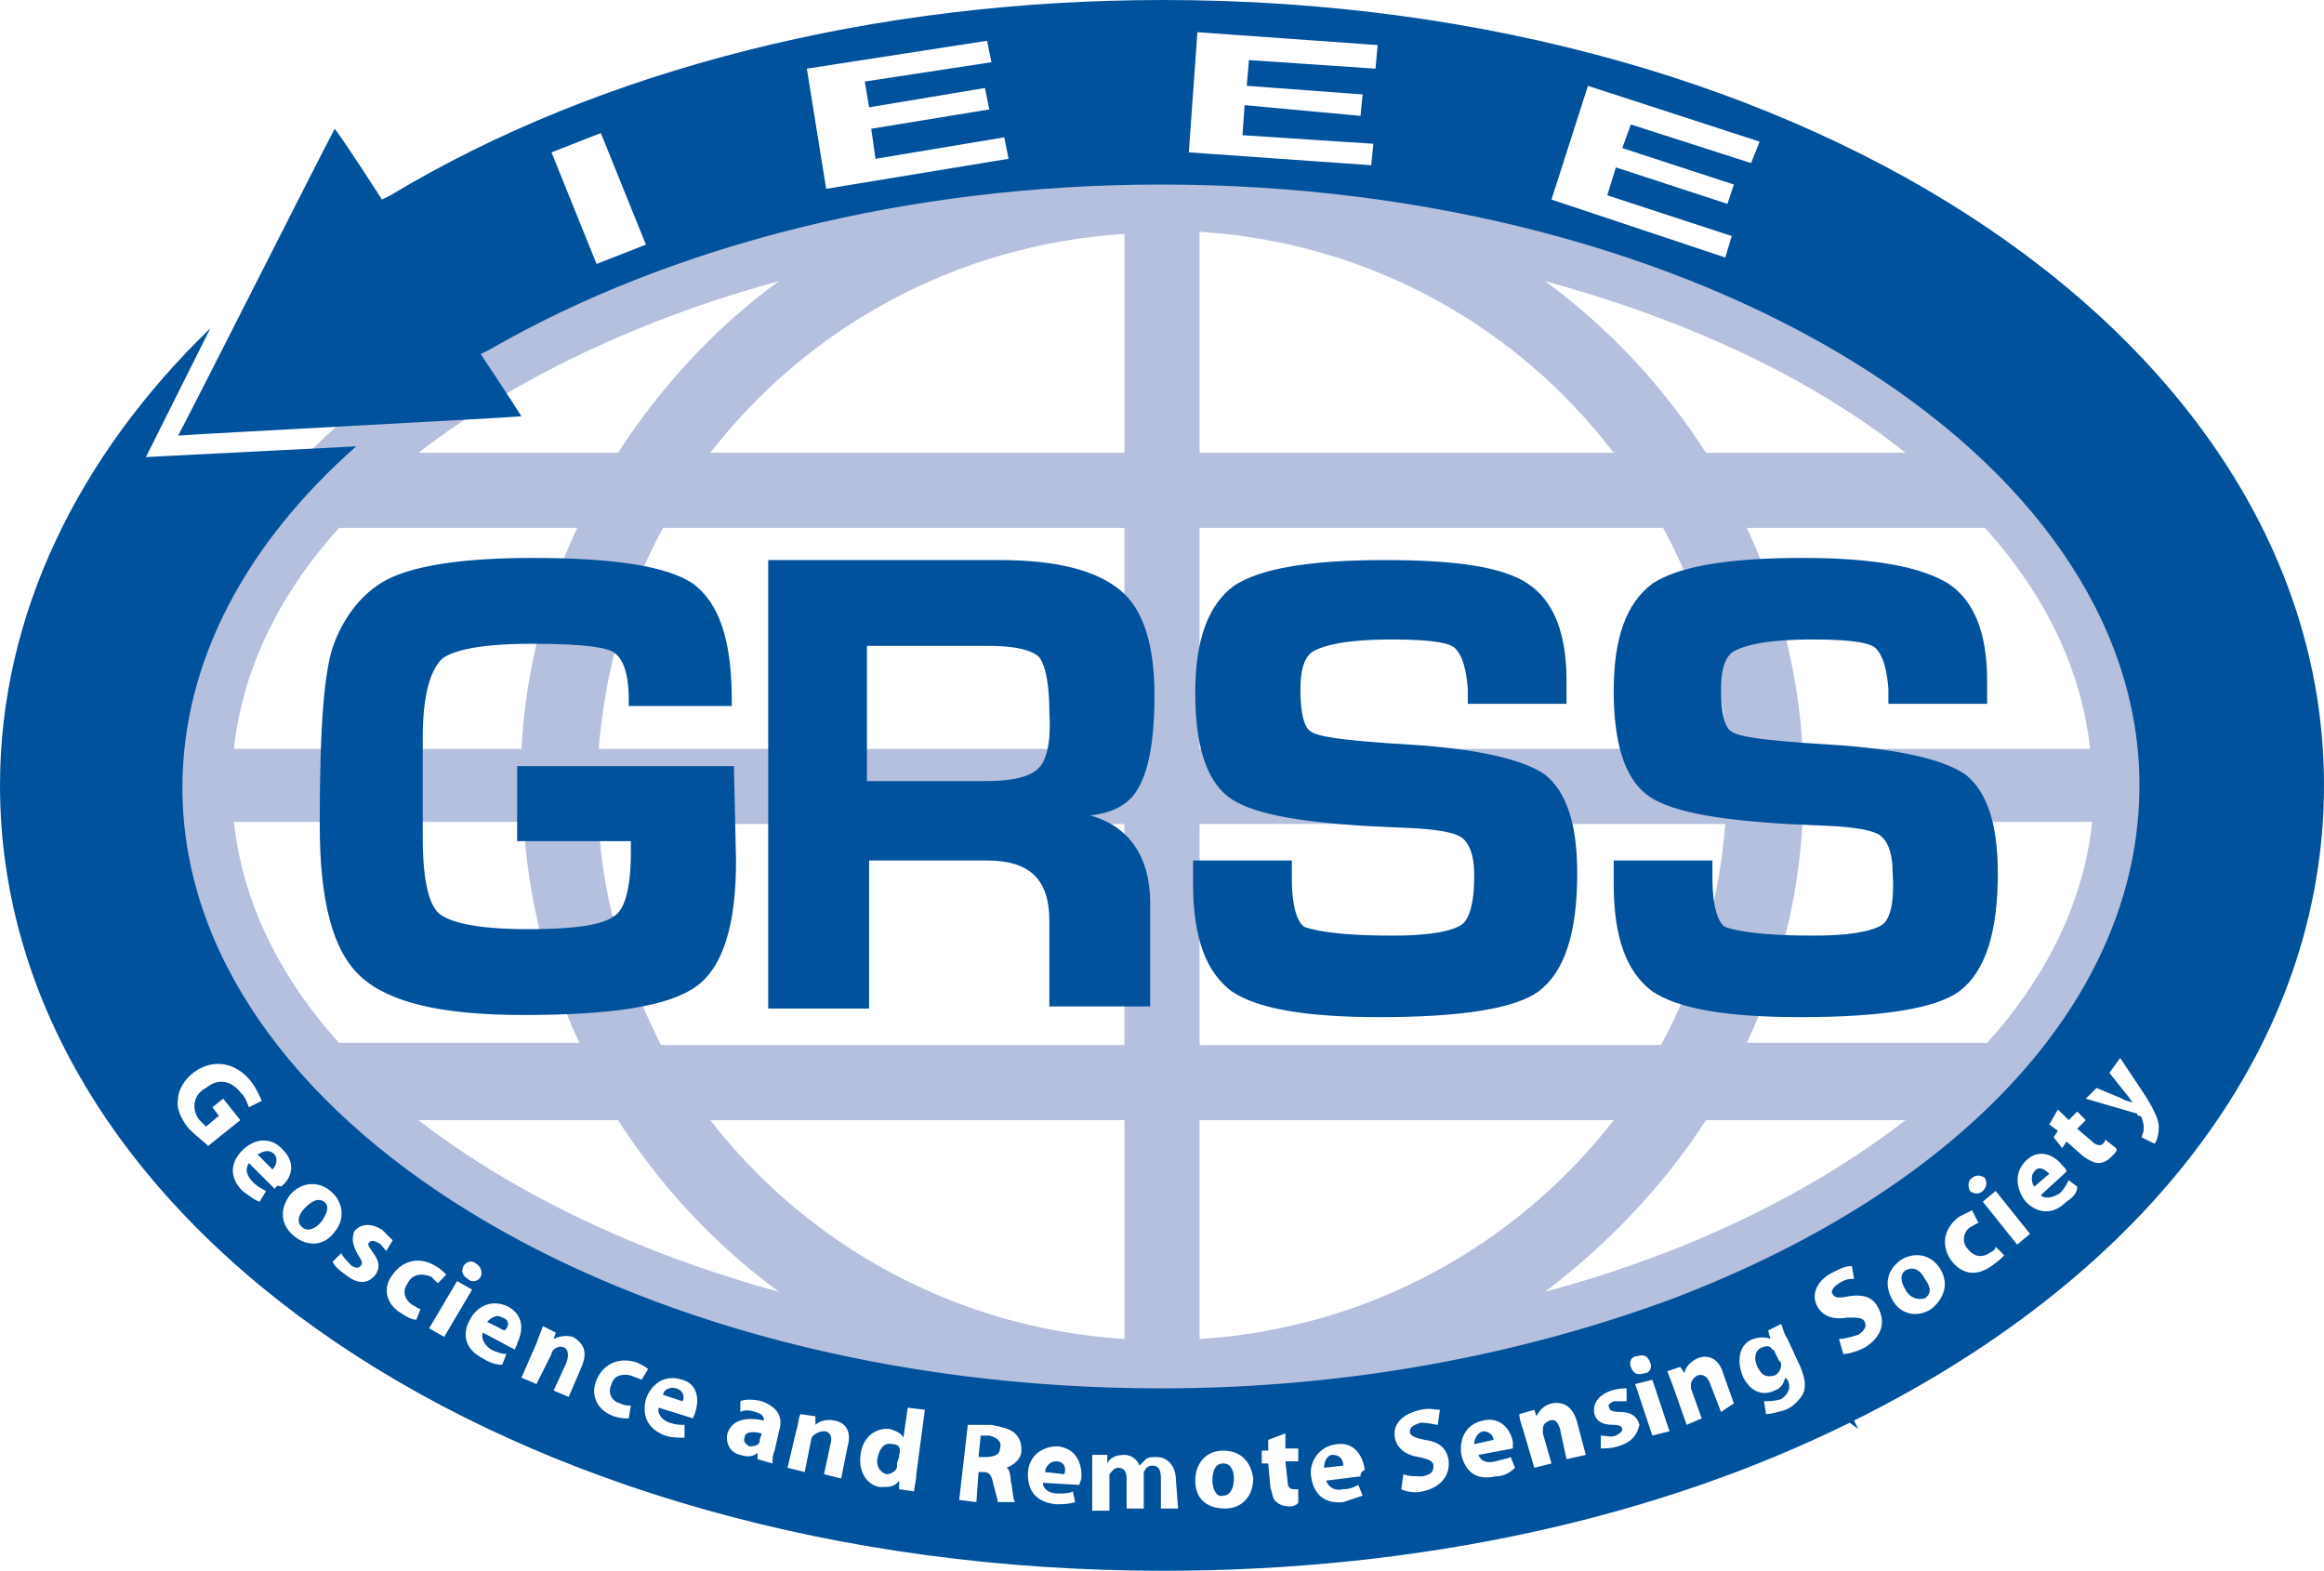
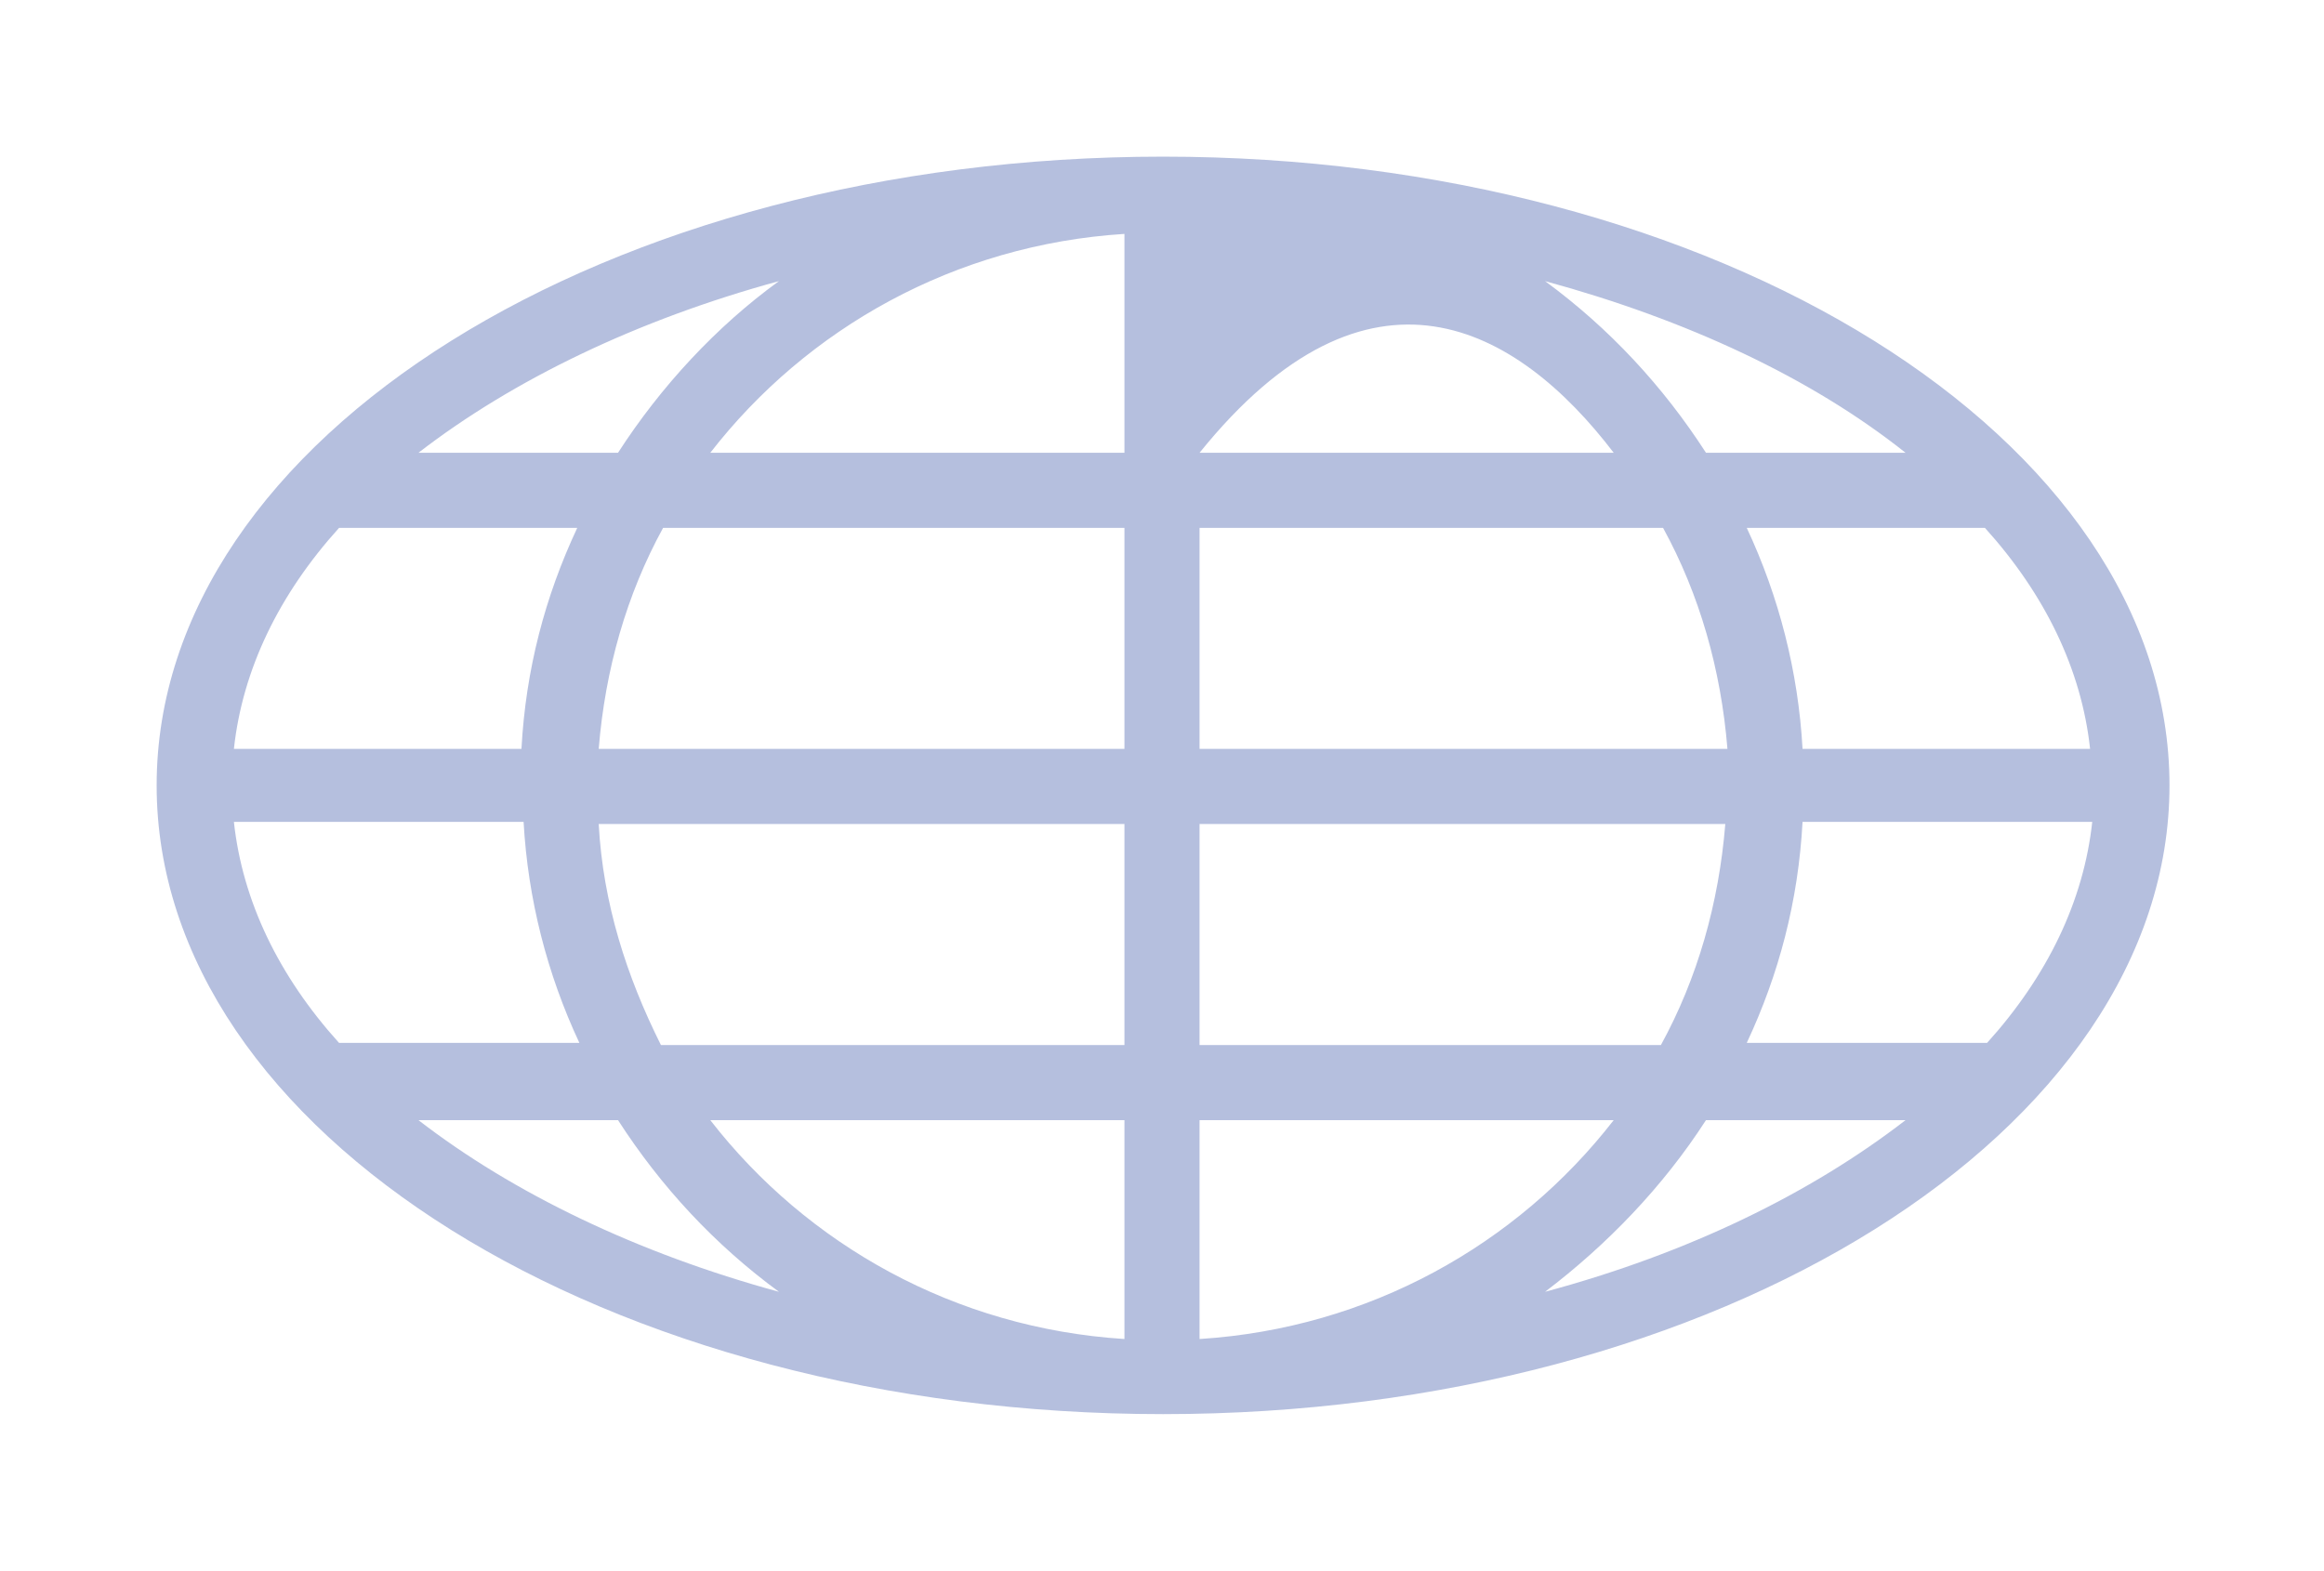
<svg xmlns="http://www.w3.org/2000/svg" version="1.1" id="Layer_1" x="0px" y="0px" viewBox="0 0 108.3 73.2" style="enable-background:new 0 0 108.3 73.2;" xml:space="preserve">
  <style type="text/css">
	.st0{fill:#B5BFDE;}
	.st1{fill:#00529C;enable-background:new    ;}
</style>
  <g id="XMLID_241_">
    <g id="XMLID_515_">
      <g id="XMLID_516_">
-         <path id="XMLID_580_" class="st0" d="M54.2,7.3C28.3,7.3,7.3,20.4,7.3,36.6c0,16.2,21,29.3,46.9,29.3c25.9,0,46.9-13.2,46.9-29.3     C101.1,20.4,80,7.3,54.2,7.3z M81.4,48.6c1.5-3.2,2.4-6.6,2.6-10.3h13.5c-0.4,3.7-2.1,7.2-4.9,10.3H81.4z M33.1,52.2h19.3v10.2     C44.5,61.9,37.6,58,33.1,52.2z M15.8,48.6c-2.8-3.1-4.5-6.6-4.9-10.3h13.5c0.2,3.6,1.1,7.1,2.6,10.3H15.8z M26.9,24.6     c-1.5,3.2-2.4,6.6-2.6,10.3H10.9c0.4-3.7,2.1-7.2,4.9-10.3H26.9z M75.2,21.1H55.9V10.8C63.8,11.3,70.7,15.2,75.2,21.1z      M77.5,24.6c1.7,3.1,2.7,6.6,3,10.3H55.9V24.6H77.5z M52.4,24.6v10.3H27.9c0.3-3.7,1.3-7.2,3-10.3H52.4z M33.1,21.1     c4.5-5.8,11.4-9.7,19.3-10.2v10.2H33.1z M27.9,38.4h24.5v10.3H30.8C29.2,45.5,28.1,42.1,27.9,38.4z M55.9,52.2h19.3     c-4.5,5.8-11.4,9.7-19.3,10.2V52.2z M55.9,48.6V38.4h24.5c-0.3,3.7-1.3,7.2-3,10.3H55.9z M84,34.9c-0.2-3.6-1.1-7.1-2.6-10.3     h11.1c2.8,3.1,4.5,6.6,4.9,10.3H84z M88.8,21.1h-9.3c-2-3.1-4.5-5.8-7.5-8C78.6,14.9,84.4,17.6,88.8,21.1z M28.8,21.1h-9.3     c4.4-3.4,10.2-6.2,16.8-8C33.4,15.2,30.8,18,28.8,21.1z M19.5,52.2h9.3c2,3.1,4.5,5.8,7.5,8C29.7,58.4,23.9,55.6,19.5,52.2z      M79.5,52.2h9.3c-4.4,3.4-10.1,6.2-16.8,8C74.9,58,77.5,55.3,79.5,52.2z" />
-         <path id="XMLID_517_" class="st1" d="M20.6,30.7C21,30.4,22,30,24.8,30c2.6,0,3.5,0.2,3.8,0.4c0.3,0.2,0.7,0.7,0.7,2.2l0,0.3h4.8     v-0.3c0-2.8-0.6-4.5-1.8-5.4c-1.2-0.8-3.6-1.2-7.5-1.2c-3,0-5,0.3-6.3,0.8c-1.3,0.5-2.3,1.6-2.9,3.1c-0.5,1.2-0.7,4-0.7,8.5     c0,3.6,0.6,5.9,1.9,7.1c1.3,1.2,3.7,1.8,7.6,1.8c4.1,0,6.7-0.4,8-1.3c1.3-0.9,1.9-2.9,1.9-5.9c0,0-0.1-4.4-0.1-4.4H24.1v3.5     c0,0,4.7,0,5.3,0c0,0.2,0,0.5,0,0.5c0,2-0.4,2.8-0.8,3c-0.4,0.3-1.3,0.6-4,0.6c-2.7,0-3.7-0.4-4.1-0.7c-0.4-0.3-0.8-1.2-0.8-3.6     c0,0,0-2.6,0-2.6l0-2C19.7,32,20.2,31.1,20.6,30.7z M53,36.8c0.5-0.8,0.8-2.2,0.8-4.4c0-2.3-0.5-4-1.6-4.9     c-1.1-0.9-2.9-1.4-5.6-1.4H35.8v20.9h4.7c0,0,0-6.2,0-6.9c0.6,0,5.5,0,5.5,0c2,0,2.9,0.9,2.9,2.8v4h4.7v-4.8c0-2.2-1-3.6-2.8-4.1     C51.8,37.9,52.6,37.5,53,36.8z M48.4,35.8c-0.4,0.4-1.2,0.6-2.5,0.6c0,0-4.8,0-5.5,0v-6.3c0.6,0,5.7,0,5.7,0     c1.5,0,2.1,0.3,2.3,0.5c0.2,0.2,0.5,0.9,0.5,2.6C49,34.8,48.7,35.5,48.4,35.8z M68.1,43.1c-0.3,0.2-1.1,0.5-3.2,0.5     c-2.9,0-3.8-0.3-4.1-0.4c-0.2-0.1-0.6-0.6-0.6-2.3c0,0,0-0.8,0-0.8h-4.6l0,1.1c0,2.5,0.6,4.1,1.8,5c1.2,0.8,3.4,1.2,6.9,1.2     c3.8,0,6.3-0.4,7.4-1.2c1.2-0.9,1.8-2.7,1.8-5.5c0-2.3-0.5-3.8-1.5-4.6c-1-0.7-3.1-1.2-6.3-1.4c-3.4-0.2-4.3-0.4-4.6-0.6     c-0.2-0.1-0.5-0.5-0.5-2c0-0.9,0.2-1.6,0.7-1.8c0.4-0.2,1.3-0.5,3.6-0.5c2,0,2.7,0.2,2.9,0.4c0.2,0.2,0.5,0.6,0.6,1.9     c0,0,0,0.4,0,0.4l0,0.3l0.3,0h4.3l0-1.1c0-2.2-0.6-3.7-1.8-4.5c-1.2-0.8-3.4-1.1-6.7-1.1c-3.5,0-5.8,0.4-7,1.2     c-1.2,0.9-1.8,2.5-1.8,5c0,2.4,0.5,4,1.5,4.8c1,0.8,3.2,1.2,6.6,1.4l2.2,0.1c1.5,0.1,2,0.3,2.2,0.5c0.2,0.2,0.5,0.6,0.5,1.7     C68.7,42.3,68.4,42.9,68.1,43.1z M87.7,43.1c-0.3,0.2-1.1,0.5-3.2,0.5c-2.9,0-3.8-0.3-4.1-0.4c-0.2-0.1-0.6-0.6-0.6-2.3     c0,0,0-0.8,0-0.8h-4.6l0,1.1c0,2.5,0.6,4.1,1.8,5c1.2,0.8,3.4,1.2,6.9,1.2c3.8,0,6.3-0.4,7.4-1.2c1.2-0.9,1.8-2.7,1.8-5.5     c0-2.3-0.5-3.8-1.5-4.6c-1-0.7-3.1-1.2-6.3-1.4c-3.4-0.2-4.3-0.4-4.6-0.6c-0.2-0.1-0.5-0.5-0.5-2c0-0.9,0.2-1.6,0.7-1.8     c0.4-0.2,1.3-0.5,3.6-0.5c2,0,2.7,0.2,2.9,0.4c0.2,0.2,0.5,0.6,0.6,1.9c0,0,0,0.4,0,0.4l0,0.3l0.3,0h4.3l0-1.1     c0-2.2-0.6-3.7-1.8-4.5C89.5,26.4,87.3,26,84,26c-3.5,0-5.8,0.4-7,1.2v0c-1.2,0.9-1.8,2.5-1.8,5c0,2.4,0.5,4,1.5,4.8     c1,0.8,3.2,1.2,6.6,1.4l2.2,0.1c1.5,0.1,2,0.3,2.2,0.5c0.2,0.2,0.5,0.6,0.5,1.7C88.3,42.3,88,42.9,87.7,43.1z M108.3,36.6     C108.3,16.1,84.5,0,54.2,0c-13.4,0-26.2,3.2-36,9.1l-0.4,0.2c0,0-1.6-2.5-2.2-3.3C15,7.1,8.9,19.2,8.3,20.3     c1.3-0.1,14.8-0.8,16-0.9c-0.5-0.8-1.9-2.9-1.9-2.9l0.4-0.2c8.5-4.9,19.6-7.7,31.3-7.7c25.1,0,45.6,12.6,45.6,28     c0,9.8-8.1,18.7-21.7,23.9l0,0c-7,2.6-15.1,4.2-23.9,4.2c-25.1,0-45.6-12.6-45.6-28c0-5.9,3-11.4,8.1-15.9l-9.8,0.5l3-6     C3.7,21.2,0,28.6,0,36.6c0,20.5,23.8,36.6,54.2,36.6c12.1,0,23.1-2.5,32-6.9l0.4,0.3l-0.2-0.4C100.3,59.3,108.3,48.5,108.3,36.6z      M27.8,12.3l-2.1-5.2L28,6.2l2.1,5.2L27.8,12.3z M38.5,8.8l-0.9-5.6L46,1.9l0.2,1l-5.9,0.9l0.2,1.2l5.4-0.9l0.2,1L40.6,6l0.2,1.4     l6-1l0.2,1L38.5,8.8z M64.1,3.2l-5.9-0.4L58.1,4l5.4,0.4l-0.1,1L58,4.9l-0.1,1.4L64,6.7l-0.1,1l-8.5-0.6l0.4-5.6l8.4,0.6     L64.1,3.2z M81.6,7.6L76,5.8l-0.4,1.1l5.2,1.7l-0.3,0.9l-5.2-1.7l-0.4,1.3l5.8,1.9l-0.3,1l-8.1-2.7L74,4l8,2.6L81.6,7.6z      M97.7,50.7l1.2,0.5c0.1,0.1,0.3,0.1,0.5,0.2l0,0c-0.1-0.1-0.2-0.3-0.3-0.4l-0.8-1l0.5-0.7l1,1.5c0.6,0.9,0.8,1.4,0.8,1.7     c0,0.4-0.1,0.7-0.2,0.8L99.8,53c0-0.1,0.1-0.2,0.1-0.4c0-0.1,0-0.3-0.1-0.5c0,0,0-0.1-0.1-0.1c0,0-0.1,0-0.1-0.1l-2.4-0.7     L97.7,50.7z M91.9,54.9c0.2-0.2,0.5-0.1,0.6,0c0.1,0.2,0.1,0.4-0.1,0.6l0,0c-0.2,0.2-0.5,0.1-0.6,0C91.7,55.3,91.7,55,91.9,54.9z      M76.3,63.2c0.3-0.1,0.5,0,0.6,0.3c0.1,0.2,0,0.5-0.3,0.5l0,0c-0.3,0.1-0.5,0-0.6-0.3C75.9,63.5,76,63.2,76.3,63.2z M21.6,59     c0.1-0.2,0.4-0.3,0.6-0.1c0.2,0.1,0.3,0.4,0.2,0.6c-0.1,0.2-0.4,0.3-0.6,0.1l0,0C21.5,59.4,21.5,59.2,21.6,59z M8.8,52.6     c-0.4-0.5-0.6-1-0.5-1.4c0-0.4,0.3-0.9,0.7-1.2c0.9-0.7,2-0.5,2.7,0.4c0.3,0.4,0.4,0.7,0.5,0.9l-0.6,0.3     c-0.1-0.2-0.1-0.4-0.4-0.7c-0.4-0.5-1-0.7-1.6-0.2C9,51,8.9,51.7,9.3,52.2c0.1,0.1,0.2,0.2,0.3,0.3l0.6-0.5l-0.3-0.4l0.5-0.4     l0.8,1l-1.5,1.2C9.5,53.2,9.1,52.9,8.8,52.6z M12.8,55.4l-1.2-1.2c-0.2,0.3-0.1,0.6,0.2,0.9c0.2,0.2,0.4,0.3,0.6,0.4l-0.3,0.5     c-0.3-0.1-0.5-0.3-0.8-0.5c-0.6-0.6-0.6-1.3,0-1.9c0.5-0.5,1.3-0.7,1.9,0c0.6,0.6,0.4,1.3-0.1,1.7C12.9,55.2,12.9,55.3,12.8,55.4     z M13.7,57.6L13.7,57.6c-0.6-0.5-0.7-1.2-0.2-1.9c0.5-0.6,1.3-0.7,1.9-0.2c0.6,0.5,0.7,1.3,0.2,1.9     C15.1,58.1,14.3,58.1,13.7,57.6z M17.6,57.9c-0.2-0.1-0.3-0.1-0.4,0c-0.1,0.1,0,0.2,0.2,0.5c0.3,0.4,0.3,0.7,0.1,1     c-0.3,0.4-0.8,0.5-1.4,0c-0.3-0.2-0.5-0.4-0.6-0.6l0.4-0.4c0.1,0.2,0.3,0.4,0.5,0.6c0.2,0.1,0.3,0.1,0.4,0     c0.1-0.1,0.1-0.2-0.1-0.5c-0.3-0.5-0.3-0.8-0.2-1.1c0.3-0.4,0.8-0.4,1.3-0.1c0.2,0.2,0.4,0.4,0.5,0.5L18,58.3     C17.9,58.2,17.8,58,17.6,57.9z M19,59.8c-0.3,0.4-0.1,0.8,0.2,1c0.2,0.1,0.3,0.2,0.4,0.2l-0.2,0.5c-0.2,0-0.4-0.1-0.7-0.3     c-0.7-0.4-0.9-1.2-0.4-1.8c0.4-0.6,1.2-0.9,2-0.4c0.2,0.1,0.4,0.3,0.5,0.4l-0.4,0.4c-0.1-0.1-0.2-0.2-0.3-0.3     C19.6,59.3,19.2,59.4,19,59.8z M20,61.9l1.3-2.2l0.7,0.4l-1.3,2.2L20,61.9z M24,62.9l-1.5-0.8c-0.1,0.3,0.1,0.6,0.4,0.8     c0.2,0.1,0.5,0.2,0.7,0.2l-0.2,0.5c-0.3,0-0.6-0.1-0.9-0.3c-0.8-0.4-1-1.1-0.6-1.8c0.3-0.6,1-1,1.8-0.6c0.7,0.4,0.7,1.1,0.4,1.7     C24.1,62.7,24,62.8,24,62.9z M27.1,63.7l-0.6,1.4l-0.7-0.3l0.6-1.3c0.1-0.3,0.1-0.6-0.1-0.7c-0.2-0.1-0.4,0-0.5,0.1     c0,0-0.1,0.1-0.1,0.2L25,64.5l-0.7-0.3l0.7-1.6c0.1-0.3,0.2-0.5,0.3-0.8l0.6,0.3l-0.1,0.3l0,0c0.2-0.1,0.5-0.2,0.9-0.1     C27.2,62.6,27.4,63,27.1,63.7z M29.4,64.1c-0.4-0.1-0.8,0-0.9,0.4c-0.2,0.4,0,0.8,0.4,0.9c0.2,0.1,0.3,0.1,0.5,0.1l-0.1,0.6     c-0.2,0-0.4,0-0.7-0.1c-0.8-0.3-1.1-1-0.8-1.7c0.3-0.7,1-1.1,1.9-0.8c0.2,0.1,0.4,0.2,0.5,0.3l-0.3,0.5     C29.7,64.2,29.6,64.2,29.4,64.1z M32.4,65.8c0,0.1-0.1,0.2-0.1,0.3l-1.6-0.5c-0.1,0.3,0.2,0.6,0.5,0.7c0.3,0.1,0.5,0.1,0.7,0.1     L31.9,67c-0.3,0-0.6,0-0.9-0.1c-0.8-0.3-1.1-0.9-0.9-1.7c0.2-0.6,0.8-1.2,1.7-0.9C32.5,64.5,32.6,65.2,32.4,65.8z M36.3,66.7     l-0.2,0.9C36,67.8,36,68,36,68.2L35.3,68l0-0.3l0,0c-0.2,0.2-0.5,0.2-0.8,0.1c-0.5-0.1-0.7-0.6-0.6-1c0.2-0.6,0.8-0.8,1.7-0.6     l0,0c0-0.1,0-0.3-0.4-0.4c-0.3-0.1-0.5-0.1-0.7,0l0-0.5c0.2-0.1,0.6-0.1,1,0C36.3,65.6,36.5,66.1,36.3,66.7z M39.5,67.4l-0.3,1.5     l-0.8-0.2l0.3-1.4c0.1-0.3,0-0.6-0.3-0.6c-0.2,0-0.4,0.1-0.5,0.2c0,0-0.1,0.1-0.1,0.2l-0.3,1.5l-0.8-0.2l0.4-1.7     c0.1-0.3,0.1-0.6,0.2-0.8L38,66l0,0.4l0,0c0.1-0.1,0.4-0.3,0.9-0.2C39.4,66.3,39.7,66.7,39.5,67.4z M42.7,68.7     c0,0.3-0.1,0.6-0.1,0.8l-0.7-0.1l0-0.4l0,0c-0.2,0.3-0.5,0.3-0.9,0.3c-0.6-0.1-1-0.7-0.9-1.5c0.1-0.9,0.8-1.3,1.4-1.2     c0.3,0.1,0.5,0.2,0.6,0.4l0,0l0.2-1.4l0.8,0.1L42.7,68.7z M47.1,69c0.1,0.4,0.1,0.9,0.2,1L46.5,70c0-0.1-0.1-0.4-0.2-0.8     c-0.1-0.5-0.2-0.6-0.5-0.6l-0.2,0l-0.1,1.4l-0.8-0.1l0.4-3.5c0.3,0,0.6,0,1.1,0c0.5,0.1,0.9,0.2,1.1,0.4c0.2,0.2,0.3,0.4,0.3,0.8     c0,0.4-0.4,0.7-0.7,0.8l0,0C47,68.4,47.1,68.7,47.1,69z M50.3,69.2l-1.7-0.1c0,0.3,0.3,0.5,0.7,0.5c0.3,0,0.5,0,0.7-0.1l0.1,0.5     c-0.3,0.1-0.6,0.1-0.9,0.1c-0.9-0.1-1.3-0.6-1.3-1.4c0-0.7,0.5-1.3,1.4-1.3c0.8,0.1,1.1,0.7,1.1,1.4C50.4,69,50.3,69.1,50.3,69.2     z M54.9,70.3l-0.8,0l0-1.4c0-0.4-0.1-0.6-0.4-0.6c-0.2,0-0.3,0.1-0.4,0.3c0,0.1,0,0.1,0,0.2l0,1.5l-0.8,0l0-1.4     c0-0.3-0.1-0.5-0.4-0.5c-0.2,0-0.3,0.2-0.4,0.3c0,0.1,0,0.1,0,0.2l0,1.5l-0.8,0l0-1.8c0-0.3,0-0.6,0-0.8l0.7,0l0,0.4h0     c0.1-0.2,0.3-0.4,0.8-0.4c0.3,0,0.6,0.2,0.7,0.5h0c0.1-0.1,0.2-0.2,0.3-0.3c0.1-0.1,0.3-0.1,0.5-0.1c0.5,0,0.9,0.4,0.9,1.1     L54.9,70.3z M57.1,70.3L57.1,70.3c-0.8,0-1.4-0.4-1.4-1.3c0-0.8,0.5-1.4,1.3-1.4c0.8,0,1.3,0.5,1.4,1.3     C58.4,69.8,57.8,70.3,57.1,70.3z M60.1,70.2c-0.3,0-0.5-0.1-0.6-0.2c-0.2-0.1-0.2-0.4-0.3-0.7l-0.1-1.1l-0.3,0l0-0.6l0.3,0l0-0.5     l0.8-0.3l0,0.7l0.6,0l0,0.6l-0.6,0l0.1,0.9c0,0.3,0.1,0.4,0.3,0.4c0.1,0,0.2,0,0.2,0l0,0.6C60.5,70.1,60.3,70.2,60.1,70.2z      M63.4,68.8l-1.6,0.2c0.1,0.3,0.4,0.5,0.8,0.4c0.3,0,0.5-0.1,0.7-0.2l0.2,0.5c-0.3,0.1-0.6,0.2-0.9,0.3c-0.9,0.1-1.4-0.4-1.5-1.2     c-0.1-0.6,0.3-1.4,1.2-1.5c0.8-0.1,1.2,0.5,1.3,1.2C63.4,68.6,63.4,68.7,63.4,68.8z M66.3,69.5c-0.4,0.1-0.8,0-1-0.1l0.1-0.7     c0.2,0.1,0.6,0.1,0.9,0.1c0.4-0.1,0.5-0.2,0.5-0.5c0-0.2-0.2-0.3-0.7-0.4c-0.6-0.1-1-0.4-1.1-0.9c-0.1-0.6,0.3-1.1,1.2-1.3     c0.4-0.1,0.7,0,0.9,0l-0.1,0.7c-0.1,0-0.4-0.1-0.8-0.1c-0.3,0.1-0.5,0.2-0.5,0.4c0,0.2,0.2,0.3,0.7,0.4c0.7,0.1,1,0.4,1.1,0.9     C67.6,68.7,67.2,69.3,66.3,69.5z M69.7,68.8c-0.9,0.2-1.4-0.2-1.6-1c-0.1-0.6,0.1-1.4,1-1.6c0.8-0.2,1.3,0.4,1.4,1     c0,0.1,0,0.3,0,0.3l-1.6,0.3c0.1,0.3,0.4,0.4,0.8,0.3c0.3-0.1,0.5-0.1,0.7-0.2l0.2,0.5C70.3,68.7,70,68.8,69.7,68.8z M73,68     l-0.3-1.4c-0.1-0.3-0.2-0.5-0.5-0.4c-0.2,0.1-0.3,0.2-0.3,0.4c0,0.1,0,0.1,0,0.2l0.4,1.4l-0.8,0.2L71,66.7     c-0.1-0.3-0.2-0.6-0.2-0.8l0.7-0.2l0.1,0.3l0,0c0.1-0.2,0.3-0.5,0.7-0.6c0.5-0.1,1,0.1,1.2,0.9l0.4,1.5L73,68z M75.4,67.4     c-0.3,0.1-0.6,0.1-0.8,0.1l0-0.6c0.2,0,0.5,0.1,0.7,0c0.2-0.1,0.3-0.2,0.3-0.3c0-0.1-0.1-0.2-0.4-0.2c-0.6,0-0.8-0.2-0.9-0.5     c-0.1-0.5,0.2-0.9,0.8-1.1c0.3-0.1,0.6-0.1,0.7-0.1l0,0.6c-0.1,0-0.4,0-0.6,0c-0.2,0.1-0.3,0.2-0.2,0.3c0,0.1,0.1,0.2,0.5,0.2     c0.5,0,0.8,0.2,0.9,0.6C76.3,66.8,76.1,67.2,75.4,67.4z M77,66.9l-0.8-2.4l0.8-0.2l0.8,2.4L77,66.9z M80.2,65.8l-0.5-1.3     c-0.1-0.3-0.3-0.5-0.6-0.4c-0.2,0.1-0.3,0.3-0.3,0.4c0,0.1,0,0.1,0,0.2l0.5,1.4l-0.7,0.3L78,64.7c-0.1-0.3-0.2-0.5-0.3-0.8     l0.6-0.2l0.2,0.3l0,0c0-0.2,0.2-0.5,0.6-0.7c0.5-0.2,1,0,1.2,0.7l0.5,1.4L80.2,65.8z M84,65c-0.2,0.3-0.5,0.6-0.8,0.7     c-0.3,0.1-0.7,0.2-0.9,0.2l-0.1-0.6c0.2,0,0.5,0,0.8-0.1c0.3-0.2,0.5-0.5,0.3-0.9l-0.1-0.1l0,0c-0.1,0.3-0.2,0.5-0.5,0.6     c-0.6,0.3-1.2,0-1.5-0.7c-0.3-0.8-0.1-1.5,0.5-1.7c0.3-0.1,0.6-0.1,0.8,0l0,0L82.4,62l0.6-0.3c0.1,0.2,0.1,0.4,0.3,0.7l0.6,1.3     C84.1,64.2,84.2,64.6,84,65z M86.9,62.8c-0.4,0.2-0.8,0.3-1,0.3l-0.2-0.7c0.2,0,0.6-0.1,0.9-0.2c0.3-0.2,0.4-0.4,0.3-0.6     c-0.1-0.2-0.3-0.2-0.8-0.2c-0.6,0.1-1.1,0-1.4-0.5c-0.3-0.5-0.1-1.2,0.7-1.6c0.4-0.2,0.6-0.3,0.9-0.3l0.1,0.6     c-0.2,0-0.4,0-0.7,0.2c-0.3,0.2-0.4,0.4-0.3,0.5c0.1,0.2,0.3,0.2,0.8,0.1c0.7-0.1,1.1,0.1,1.3,0.5C87.9,61.6,87.7,62.3,86.9,62.8     z M90,61L90,61c-0.6,0.4-1.4,0.3-1.8-0.4c-0.4-0.7-0.3-1.4,0.4-1.9c0.7-0.4,1.4-0.2,1.8,0.4C90.9,59.9,90.5,60.6,90,61z M92.8,59     c-0.7,0.5-1.4,0.4-1.9-0.3c-0.4-0.6-0.4-1.4,0.4-2c0.2-0.1,0.4-0.2,0.6-0.3l0.3,0.6c-0.1,0-0.2,0.1-0.4,0.2     c-0.3,0.2-0.4,0.7-0.1,1c0.3,0.4,0.7,0.4,1,0.2c0.2-0.1,0.3-0.2,0.3-0.3l0.4,0.4C93.3,58.6,93.1,58.8,92.8,59z M94,58l-1.6-2     l0.6-0.5l1.6,2L94,58z M96.3,56c-0.6,0.6-1.3,0.6-1.9,0c-0.4-0.5-0.6-1.3,0-1.9c0.6-0.6,1.3-0.3,1.7,0.2c0.1,0.1,0.2,0.2,0.2,0.3     l-1.2,1.1c0.2,0.2,0.6,0.1,0.9-0.1c0.2-0.2,0.3-0.4,0.4-0.6l0.4,0.3C96.8,55.6,96.6,55.8,96.3,56z M98.4,53.9     c-0.2,0.2-0.4,0.3-0.6,0.3c-0.2,0-0.4-0.1-0.7-0.3l-0.8-0.7l-0.2,0.3L95.7,53l0.2-0.3l-0.4-0.3l0.4-0.7l0.5,0.5l0.4-0.4l0.4,0.4     l-0.4,0.4l0.7,0.6c0.2,0.2,0.4,0.2,0.5,0.1c0.1-0.1,0.1-0.1,0.1-0.2l0.5,0.4C98.7,53.6,98.6,53.7,98.4,53.9z M12,53.8l0.7,0.7     c0.1-0.1,0.3-0.4,0.1-0.7C12.5,53.5,12.2,53.7,12,53.8z M94.8,54.6c-0.2,0.2-0.1,0.6,0,0.7l0.7-0.6C95.3,54.5,95,54.3,94.8,54.6z      M49.2,68.1c-0.3,0-0.5,0.3-0.5,0.5l0.9,0.1C49.7,68.4,49.6,68.1,49.2,68.1z M46.1,66.9c-0.2,0-0.3,0-0.4,0l-0.1,1l0.3,0     c0.4,0,0.7-0.1,0.7-0.4C46.7,67.2,46.5,67,46.1,66.9z M62.1,67.8c-0.3,0-0.4,0.4-0.4,0.6l0.9-0.1C62.6,68.1,62.5,67.8,62.1,67.8z      M69.1,66.7c-0.3,0.1-0.4,0.4-0.4,0.6l0.9-0.2C69.6,67,69.5,66.7,69.1,66.7z M57,68.2c-0.4,0-0.5,0.4-0.5,0.8     c0,0.4,0.2,0.8,0.5,0.7l0,0c0.3,0,0.5-0.3,0.5-0.8C57.5,68.6,57.4,68.2,57,68.2z M41.6,67.3c-0.4-0.1-0.6,0.2-0.7,0.6     c-0.1,0.4,0.1,0.7,0.4,0.8c0.2,0,0.4-0.1,0.5-0.3c0-0.1,0-0.1,0-0.2l0.1-0.3c0,0,0-0.1,0-0.1C42,67.5,41.9,67.3,41.6,67.3z      M82.7,63c0,0,0-0.1-0.1-0.1c-0.1-0.2-0.3-0.2-0.5-0.1c-0.3,0.1-0.4,0.5-0.2,0.9c0.2,0.4,0.4,0.5,0.8,0.4     c0.2-0.1,0.3-0.3,0.3-0.5c0-0.1,0-0.1-0.1-0.2L82.7,63z M23.4,61.4c-0.3-0.2-0.6,0.1-0.7,0.2l0.8,0.4     C23.7,61.9,23.8,61.5,23.4,61.4z M88.8,59.2c-0.3,0.2-0.2,0.6,0,0.9c0.2,0.4,0.6,0.5,0.9,0.4l0,0c0.3-0.2,0.3-0.5,0-0.9     C89.5,59.2,89.2,59,88.8,59.2z M31.5,64.7c-0.3-0.1-0.6,0.1-0.6,0.3l0.9,0.3C31.9,65.2,31.9,64.8,31.5,64.7z M34.7,67     c-0.1,0.2,0.1,0.3,0.2,0.4c0.2,0,0.4,0,0.5-0.2c0,0,0-0.1,0-0.1l0.1-0.3C35.1,66.7,34.7,66.7,34.7,67z M14.2,56.3     c-0.3,0.3-0.4,0.7-0.1,0.9l0,0c0.2,0.2,0.6,0.1,0.9-0.3c0.2-0.3,0.4-0.7,0.1-0.9C14.8,55.8,14.5,56,14.2,56.3z" />
+         <path id="XMLID_580_" class="st0" d="M54.2,7.3C28.3,7.3,7.3,20.4,7.3,36.6c0,16.2,21,29.3,46.9,29.3c25.9,0,46.9-13.2,46.9-29.3     C101.1,20.4,80,7.3,54.2,7.3z M81.4,48.6c1.5-3.2,2.4-6.6,2.6-10.3h13.5c-0.4,3.7-2.1,7.2-4.9,10.3H81.4z M33.1,52.2h19.3v10.2     C44.5,61.9,37.6,58,33.1,52.2z M15.8,48.6c-2.8-3.1-4.5-6.6-4.9-10.3h13.5c0.2,3.6,1.1,7.1,2.6,10.3H15.8z M26.9,24.6     c-1.5,3.2-2.4,6.6-2.6,10.3H10.9c0.4-3.7,2.1-7.2,4.9-10.3H26.9z M75.2,21.1H55.9C63.8,11.3,70.7,15.2,75.2,21.1z      M77.5,24.6c1.7,3.1,2.7,6.6,3,10.3H55.9V24.6H77.5z M52.4,24.6v10.3H27.9c0.3-3.7,1.3-7.2,3-10.3H52.4z M33.1,21.1     c4.5-5.8,11.4-9.7,19.3-10.2v10.2H33.1z M27.9,38.4h24.5v10.3H30.8C29.2,45.5,28.1,42.1,27.9,38.4z M55.9,52.2h19.3     c-4.5,5.8-11.4,9.7-19.3,10.2V52.2z M55.9,48.6V38.4h24.5c-0.3,3.7-1.3,7.2-3,10.3H55.9z M84,34.9c-0.2-3.6-1.1-7.1-2.6-10.3     h11.1c2.8,3.1,4.5,6.6,4.9,10.3H84z M88.8,21.1h-9.3c-2-3.1-4.5-5.8-7.5-8C78.6,14.9,84.4,17.6,88.8,21.1z M28.8,21.1h-9.3     c4.4-3.4,10.2-6.2,16.8-8C33.4,15.2,30.8,18,28.8,21.1z M19.5,52.2h9.3c2,3.1,4.5,5.8,7.5,8C29.7,58.4,23.9,55.6,19.5,52.2z      M79.5,52.2h9.3c-4.4,3.4-10.1,6.2-16.8,8C74.9,58,77.5,55.3,79.5,52.2z" />
      </g>
    </g>
  </g>
</svg>